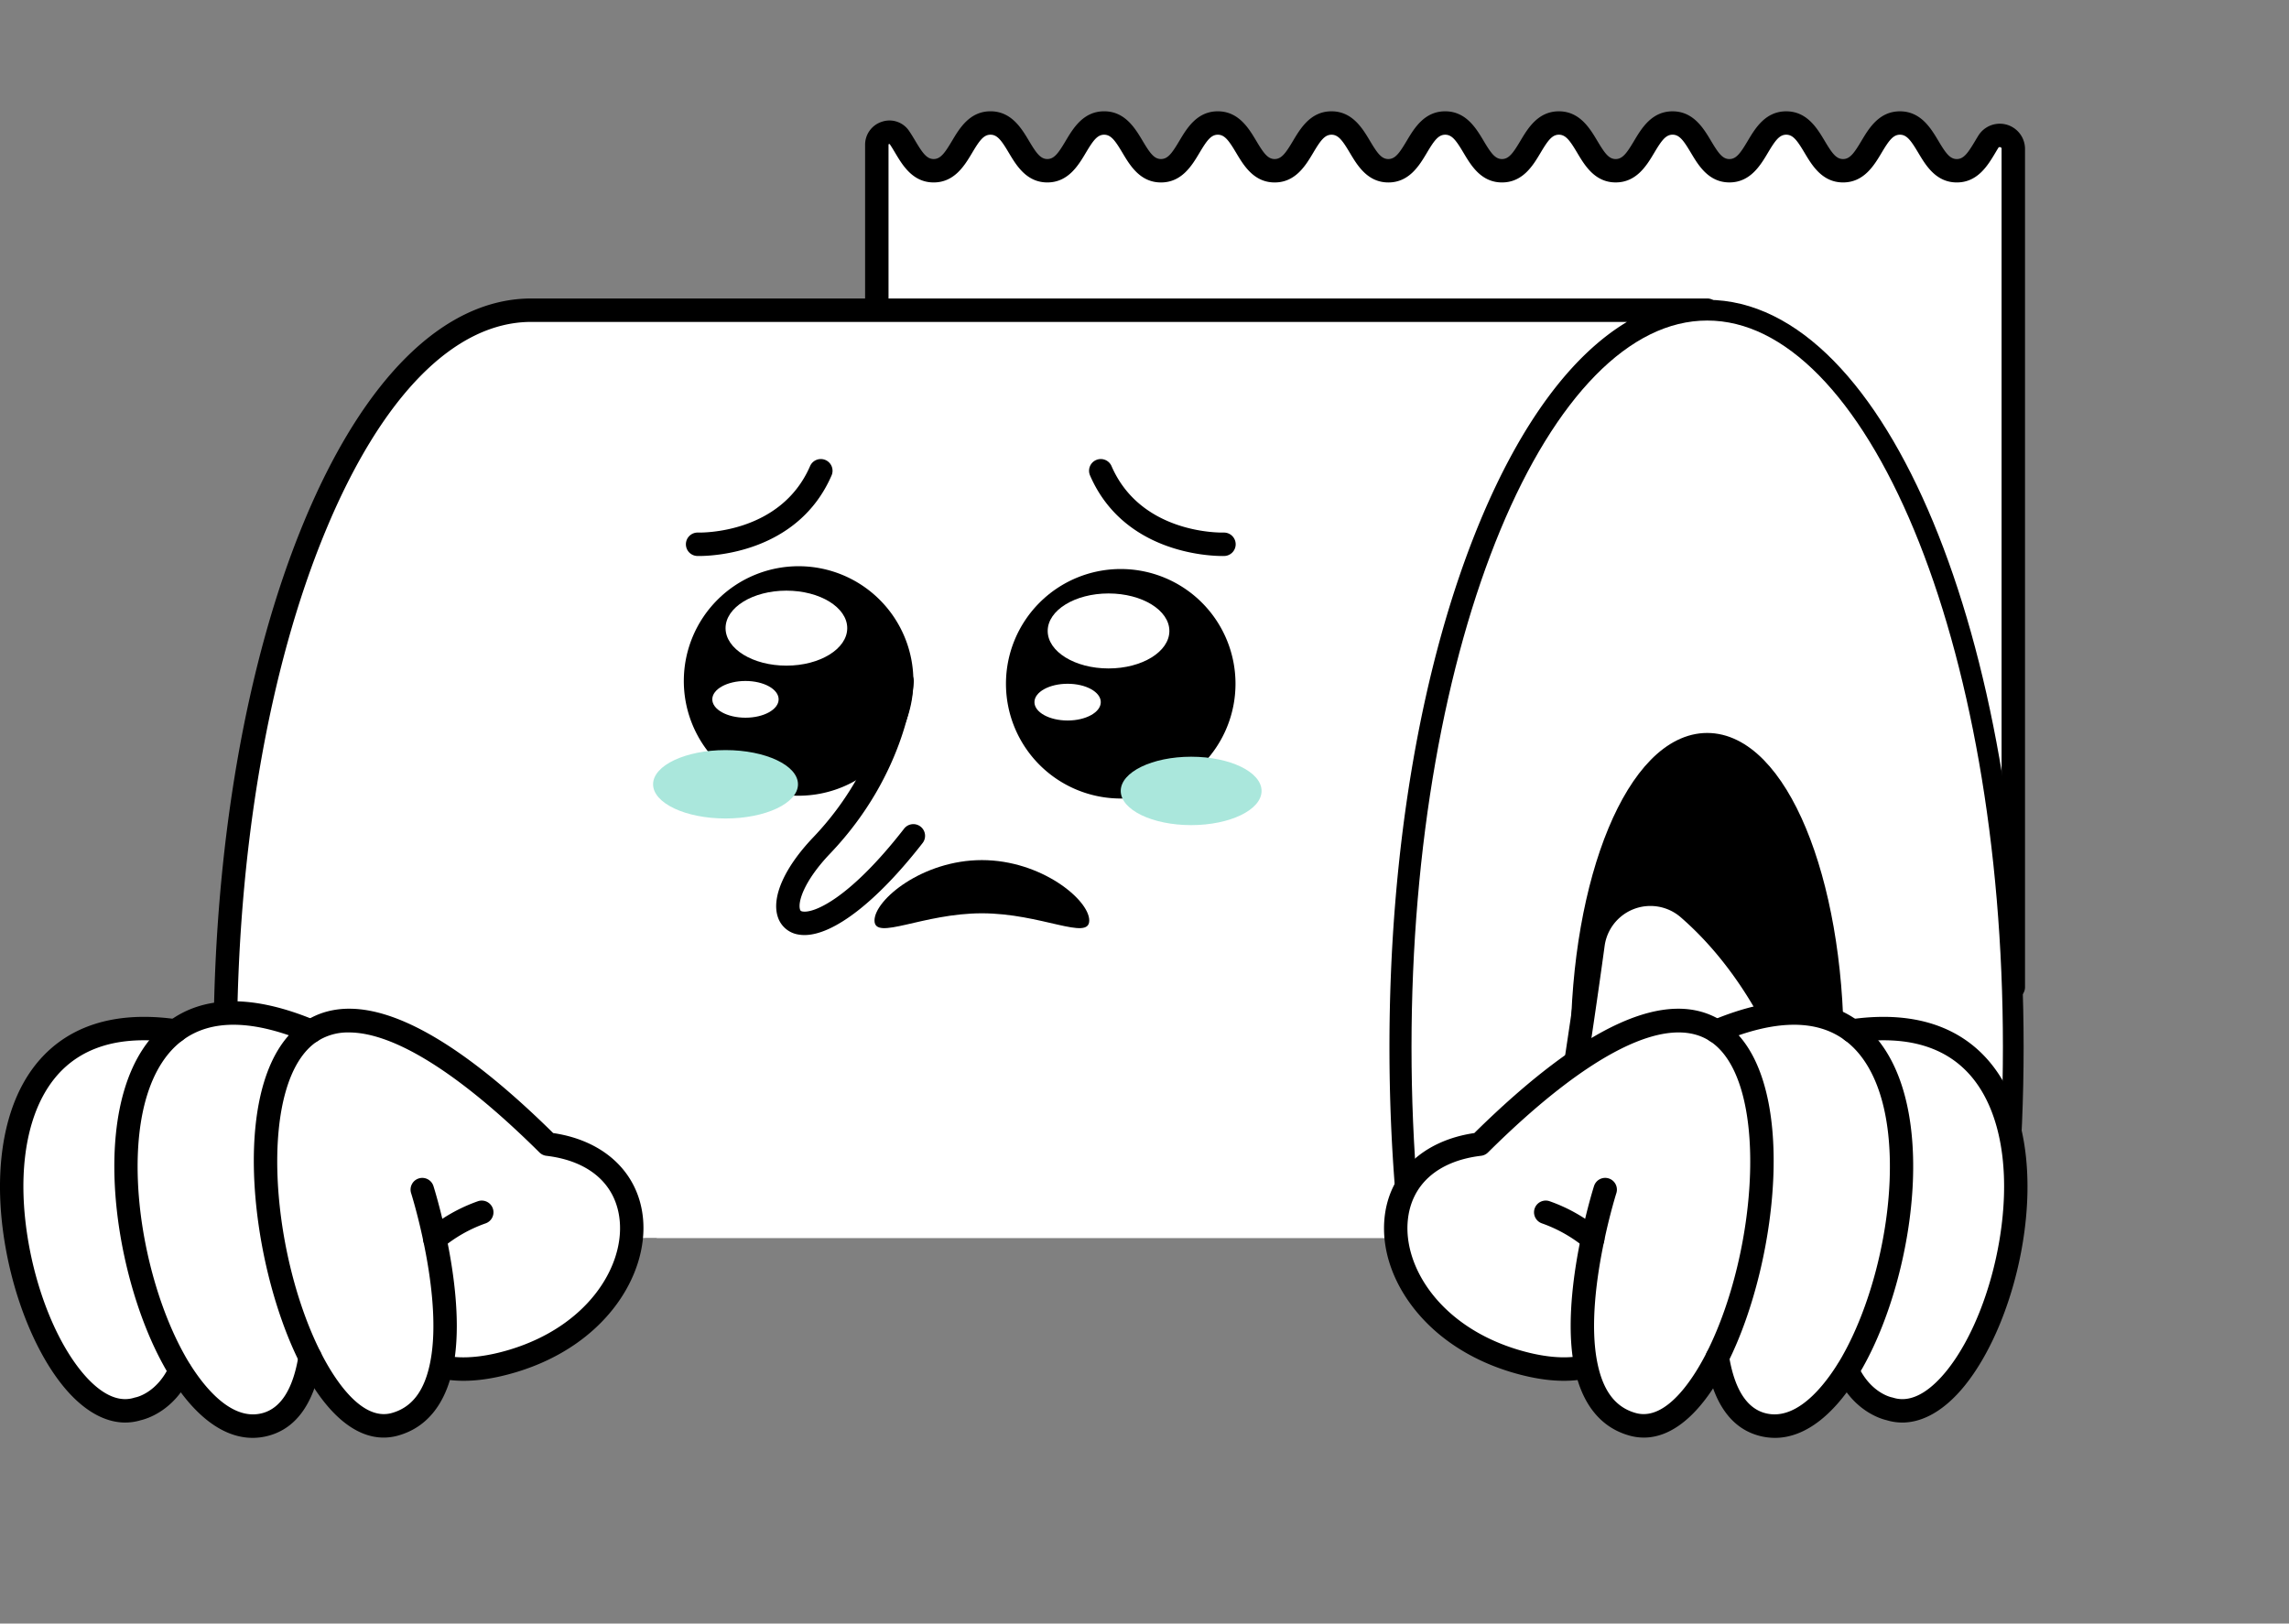
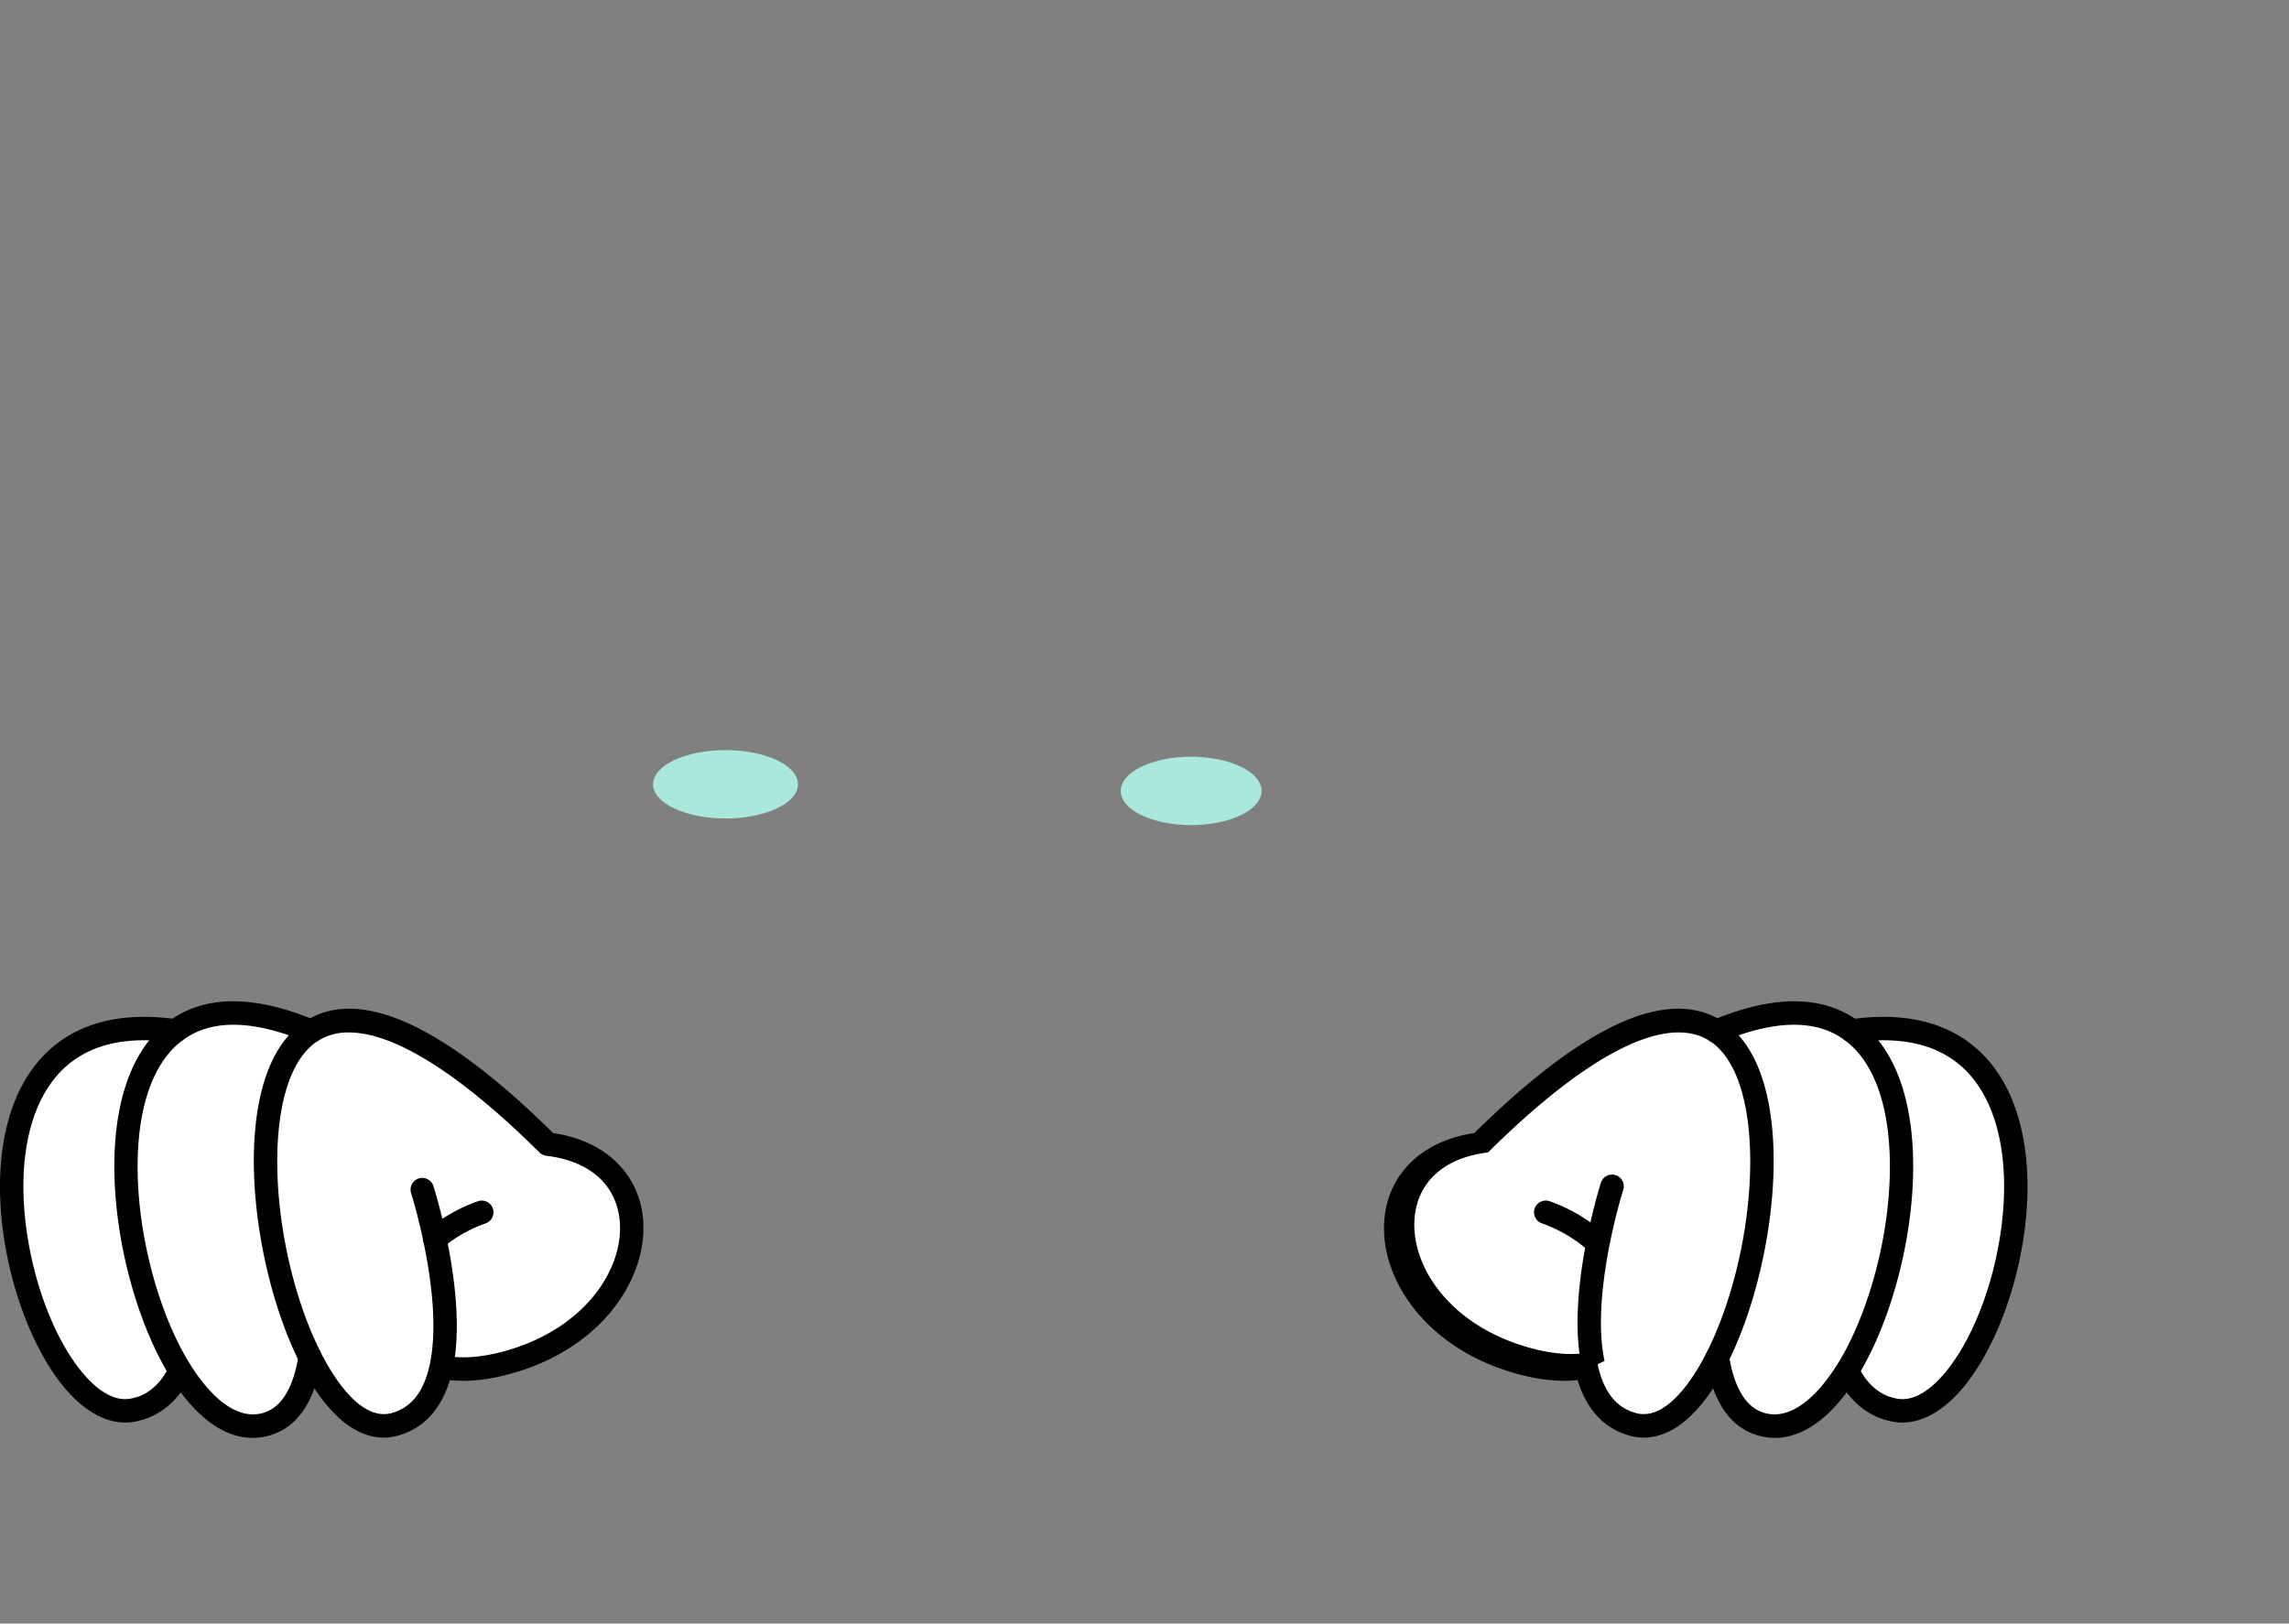
<svg xmlns="http://www.w3.org/2000/svg" id="Group_434" data-name="Group 434" width="774.084" height="549.149" viewBox="0 0 774.084 549.149">
  <rect x="0" y="0" width="774.084" height="549.149" fill="#808080" stroke="none" />
  <defs>
    <clipPath id="clip-path">
-       <rect id="Rectangle_321" data-name="Rectangle 321" width="753.377" height="418.766" fill="none" />
-     </clipPath>
+       </clipPath>
    <clipPath id="clip-path-2">
      <rect id="Rectangle_322" data-name="Rectangle 322" width="774.084" height="549.149" fill="none" />
    </clipPath>
  </defs>
  <g id="Group_431" data-name="Group 431" transform="translate(20.707)">
    <g id="Group_430" data-name="Group 430" clip-path="url(#clip-path)">
      <path id="Path_535" data-name="Path 535" d="M222.927,282.773C204.64,397.837,177.739,715.2,177.739,715.2c-5.412,60.588-23.217,21.757-29.195-26.688-3.379,19.542-8.666,47.652-12.7,59.958-9.161,27.944-17.561,23.63-22.767,4.1-11.57,30.407-21.534,11.765-27.181-19.439-25.4,70.422-42.644-109.583,2.6-282.162C133.922,277.71,222.927,282.773,222.927,282.773" transform="translate(-12.729 37.329)" fill="#fff" />
      <path id="Path_536" data-name="Path 536" d="M123.52,772.748c-.093,0-.183,0-.273,0-4.036-.114-7.408-3.11-10.2-9.107-2.943,5.142-6.816,9.264-11.931,8.792-2.6-.24-9.862-.91-16.132-26.2-2.838,4.572-6.7,8.195-11.669,6.654-3.891-1.209-9.491-5.826-13.187-31.854-2.545-17.919-3.6-41.8-3.06-69.062a888.931,888.931,0,0,1,28.063-201.54c13.114-50.022,38.635-116.869,85.743-151.265,28.746-20.989,51.781-19.937,52.741-19.882a3.961,3.961,0,0,1,3.689,4.578C209.248,397.462,182.418,712.825,182.148,716c-2.155,24.136-6.2,34.479-13.529,34.6h-.109c-9.573,0-15.984-21.071-19.661-38.592-2.751,14.375-6,29.694-8.78,38.159-6.559,20.011-12.54,22.58-16.55,22.58m-9.982-23.68c.069,0,.136,0,.206.006a3.963,3.963,0,0,1,3.624,2.935c3.122,11.712,6.09,12.81,6.119,12.816.008-.006,3.72-.851,9.054-17.126,4.372-13.329,10.241-45.98,12.562-59.4a3.963,3.963,0,0,1,3.9-3.287h.1a3.964,3.964,0,0,1,3.836,3.477c3.975,32.21,11.751,51.307,15.417,53.982,1-1.175,4.041-6.368,5.9-27.163.264-3.114,26.4-310.318,44.483-427.965-9.261.9-25.94,5.457-43.8,18.66-44.864,33.176-69.434,97.941-82.146,146.431-22.285,85-26.971,160.866-27.782,198.527-.576,26.748.4,50.229,2.812,67.9,2.644,19.338,6.305,25.448,7.7,26.37.633-.361,3.3-2.436,7.108-12.985a3.963,3.963,0,0,1,7.626.638c4.594,25.389,10.041,31.511,11.587,31.653.057,0,3.207-.345,7.99-12.919a3.963,3.963,0,0,1,3.7-2.553" transform="translate(-13.191 36.866)" />
      <path id="Path_537" data-name="Path 537" d="M646.259,45.517V329.047H261.933V44.115a4.21,4.21,0,0,1,7.65-2.434c3.257,4.749,5.49,11.217,11.574,11.217,9.612,0,9.612-16.146,19.224-16.146S309.993,52.9,319.6,52.9s9.6-16.146,19.208-16.146S348.425,52.9,358.037,52.9s9.612-16.146,19.209-16.146S386.858,52.9,396.47,52.9s9.612-16.146,19.223-16.146S425.3,52.9,434.916,52.9s9.612-16.146,19.224-16.146S463.752,52.9,473.349,52.9c9.626,0,9.626-16.146,19.237-16.146S502.2,52.9,511.8,52.9c9.627,0,9.627-16.146,19.239-16.146S540.647,52.9,550.259,52.9c9.6,0,9.6-16.146,19.208-16.146S579.079,52.9,588.691,52.9s9.612-16.146,19.239-16.146c9.611,0,9.611,16.146,19.223,16.146,5.486,0,7.84-5.258,10.641-9.774a4.572,4.572,0,0,1,8.466,2.393" transform="translate(13.873 4.852)" fill="#fff" />
      <path id="Path_538" data-name="Path 538" d="M646.721,333.471H262.4a3.962,3.962,0,0,1-3.962-3.962V44.577a8.159,8.159,0,0,1,5.779-7.822,7.98,7.98,0,0,1,9.1,3.147c.755,1.1,1.438,2.249,2.1,3.359,2.484,4.171,3.905,6.138,6.208,6.138s3.723-1.965,6.207-6.137c2.515-4.225,5.959-10.009,13.017-10.009s10.5,5.785,13.016,10.008c2.483,4.173,3.905,6.138,6.207,6.138s3.713-1.964,6.192-6.132c2.514-4.226,5.957-10.014,13.017-10.014s10.5,5.785,13.017,10.009c2.483,4.171,3.9,6.137,6.207,6.137s3.724-1.966,6.208-6.141c2.512-4.222,5.951-10,13-10s10.5,5.785,13.016,10.008c2.484,4.173,3.905,6.138,6.208,6.138s3.724-1.965,6.207-6.138c2.515-4.224,5.959-10.008,13.016-10.008s10.5,5.785,13.017,10.009c2.484,4.171,3.9,6.137,6.207,6.137s3.724-1.965,6.207-6.138c2.515-4.224,5.959-10.008,13.017-10.008s10.5,5.788,13.017,10.014c2.479,4.168,3.9,6.132,6.192,6.132,2.31,0,3.736-1.967,6.224-6.143,2.514-4.221,5.958-10,13.014-10s10.5,5.788,13.018,10.014c2.479,4.168,3.9,6.132,6.191,6.132,2.31,0,3.734-1.967,6.224-6.143,2.514-4.221,5.959-10,13.015-10s10.5,5.785,13.017,10.009c2.482,4.171,3.9,6.137,6.206,6.137s3.712-1.964,6.192-6.132c2.514-4.226,5.957-10.014,13.017-10.014s10.5,5.785,13.017,10.008c2.483,4.173,3.906,6.138,6.207,6.138s3.722-1.964,6.207-6.134c2.516-4.225,5.965-10.012,13.031-10.012s10.5,5.785,13.018,10.009c2.483,4.171,3.9,6.137,6.206,6.137s3.723-1.964,6.207-6.134c.353-.592.705-1.185,1.066-1.766a8.535,8.535,0,0,1,15.8,4.482V329.509a3.963,3.963,0,0,1-3.962,3.962m-380.364-7.924h376.4V45.979a.52.52,0,0,0-.435-.582.546.546,0,0,0-.7.276c-.336.541-.664,1.094-.993,1.645-2.515,4.222-5.96,10-13.015,10s-10.5-5.785-13.016-10.008c-2.483-4.173-3.906-6.138-6.208-6.138s-3.734,1.967-6.224,6.143c-2.514,4.221-5.958,10-13.014,10s-10.5-5.785-13.017-10.008c-2.483-4.173-3.906-6.138-6.207-6.138s-3.723,1.966-6.207,6.141c-2.512,4.222-5.951,10-13,10s-10.5-5.785-13.016-10.008c-2.483-4.173-3.905-6.138-6.207-6.138s-3.723,1.964-6.208,6.134c-2.516,4.225-5.965,10.012-13.031,10.012-7.05,0-10.489-5.782-13-10-2.484-4.175-3.905-6.141-6.208-6.141s-3.722,1.964-6.207,6.133c-2.516,4.226-5.965,10.013-13.031,10.013s-10.49-5.782-13-10c-2.484-4.175-3.905-6.141-6.207-6.141s-3.724,1.965-6.207,6.138c-2.515,4.224-5.959,10.008-13.017,10.008s-10.5-5.785-13.016-10.008c-2.484-4.173-3.907-6.138-6.208-6.138s-3.723,1.965-6.206,6.138c-2.515,4.224-5.959,10.008-13.017,10.008s-10.5-5.785-13.017-10.008c-2.484-4.173-3.905-6.138-6.207-6.138S374,43.14,371.517,47.308C369,51.534,365.559,57.322,358.5,57.322S348,51.537,345.482,47.314c-2.483-4.173-3.905-6.138-6.207-6.138s-3.723,1.966-6.207,6.141c-2.512,4.222-5.951,10-13,10s-10.5-5.785-13.017-10.008c-2.482-4.173-3.9-6.138-6.206-6.138s-3.724,1.965-6.208,6.138c-2.514,4.224-5.958,10.008-13.016,10.008s-10.5-5.785-13.017-10.009c-.623-1.047-1.212-2.036-1.825-2.929a.27.27,0,0,0-.345,0c-.05.036-.075.054-.075.191Z" transform="translate(13.411 4.39)" />
      <path id="Path_539" data-name="Path 539" d="M557.646,324.853c0,56.767-19.093,102.769-42.662,102.769s-42.677-46-42.677-102.769c0-56.751,19.107-102.754,42.677-102.754s42.662,46,42.662,102.754" transform="translate(41.645 29.321)" />
      <path id="Path_540" data-name="Path 540" d="M568.455,591.2H170.8c-57.167,0-103.5-111.594-103.5-249.27,0-137.653,46.333-249.247,103.5-249.247H568.455c-57.156,0-103.5,111.594-103.5,249.247,0,137.676,46.345,249.27,103.5,249.27" transform="translate(-11.822 12.236)" fill="#fff" />
-       <path id="Path_541" data-name="Path 541" d="M568.917,595.623H171.262c-29.354,0-56.645-26.795-76.847-75.45C74.673,472.625,63.8,409.487,63.8,342.391S74.673,212.174,94.415,164.629c20.2-48.653,47.494-75.447,76.847-75.447H568.917a3.962,3.962,0,0,1,0,7.924c-25.938,0-50.628,25.059-69.525,70.561-19.354,46.608-30.013,108.66-30.013,174.724s10.659,128.133,30.013,174.744c18.9,45.5,43.586,70.564,69.525,70.564a3.962,3.962,0,0,1,0,7.924M171.262,97.106c-25.942,0-50.634,25.059-69.528,70.561-19.352,46.605-30.01,108.657-30.01,174.724s10.658,128.136,30.01,174.744c18.894,45.5,43.586,70.564,69.528,70.564H541.781c-18.807-11.266-35.91-34.3-49.708-67.526-19.745-47.551-30.619-110.69-30.619-177.782s10.874-130.215,30.619-177.763c13.8-33.226,30.9-56.258,49.708-67.523Z" transform="translate(-12.284 11.773)" />
      <path id="Path_542" data-name="Path 542" d="M522.08,92.682c-57.156,0-103.5,111.594-103.5,249.247,0,137.676,46.345,249.27,103.5,249.27s103.5-111.594,103.5-249.27c0-137.653-46.333-249.247-103.5-249.247m0,352.023c-23.569,0-42.677-46.005-42.677-102.776,0-56.748,19.108-102.753,42.677-102.753s42.666,46.005,42.666,102.753c0,56.771-19.1,102.776-42.666,102.776" transform="translate(34.552 12.236)" fill="#fff" />
      <path id="Path_543" data-name="Path 543" d="M522.08,92.682c-57.156,0-103.5,111.594-103.5,249.247,0,137.676,46.345,249.27,103.5,249.27s103.5-111.594,103.5-249.27C625.581,204.276,579.247,92.682,522.08,92.682Zm0,352.023c-23.569,0-42.677-46.005-42.677-102.776,0-56.748,19.108-102.753,42.677-102.753s42.666,46.005,42.666,102.753C564.746,398.7,545.649,444.705,522.08,444.705Z" transform="translate(34.552 12.236)" fill="none" stroke="#000" stroke-linecap="round" stroke-linejoin="round" stroke-width="7" />
      <path id="Path_544" data-name="Path 544" d="M281.906,207.991A38.812,38.812,0,1,1,243.1,169.18a38.811,38.811,0,0,1,38.811,38.811" transform="translate(6.262 22.334)" />
      <path id="Path_545" data-name="Path 545" d="M257.9,189.16c0,7-9.211,12.682-20.574,12.682s-20.574-5.678-20.574-12.682,9.211-12.682,20.574-12.682S257.9,182.156,257.9,189.16" transform="translate(7.907 23.298)" fill="#fff" />
      <path id="Path_546" data-name="Path 546" d="M235.224,209.678c0,3.431-5.023,6.212-11.217,6.212s-11.218-2.781-11.218-6.212,5.023-6.213,11.218-6.213,11.217,2.781,11.217,6.213" transform="translate(7.385 26.861)" fill="#fff" />
-       <path id="Path_547" data-name="Path 547" d="M333.868,277.415c0-7.011-16.258-20.428-36.312-20.428s-36.313,13.418-36.313,20.428,16.258-2.435,36.313-2.435,36.312,9.446,36.312,2.435" transform="translate(13.782 33.926)" />
-       <path id="Path_548" data-name="Path 548" d="M378.143,208.826a38.812,38.812,0,1,1-38.811-38.811,38.811,38.811,0,0,1,38.811,38.811" transform="translate(18.967 22.445)" />
      <path id="Path_549" data-name="Path 549" d="M354.134,190c0,7-9.211,12.682-20.574,12.682S312.985,197,312.985,190s9.211-12.682,20.574-12.682,20.574,5.678,20.574,12.682" transform="translate(20.612 23.408)" fill="#fff" />
      <path id="Path_550" data-name="Path 550" d="M331.461,210.514c0,3.431-5.023,6.212-11.217,6.212s-11.218-2.781-11.218-6.212,5.023-6.213,11.218-6.213,11.217,2.781,11.217,6.213" transform="translate(20.09 26.971)" fill="#fff" />
      <path id="Path_551" data-name="Path 551" d="M208.408,165.522s30.46.946,41.659-24.864" transform="translate(6.806 18.569)" fill="#fff" />
      <path id="Path_552" data-name="Path 552" d="M209.382,169.953c-.331,0-.547-.006-.635-.008a3.962,3.962,0,0,1,.238-7.921c1.158.028,27.947.485,37.911-22.48a3.962,3.962,0,1,1,7.27,3.154c-11.343,26.141-40,27.254-44.784,27.254" transform="translate(6.344 18.107)" />
      <path id="Path_553" data-name="Path 553" d="M370.505,165.522s-30.461.946-41.66-24.864" transform="translate(22.706 18.569)" fill="#fff" />
      <path id="Path_554" data-name="Path 554" d="M370.455,169.953c-4.776,0-33.44-1.112-44.784-27.254a3.962,3.962,0,1,1,7.27-3.154c9.965,22.969,36.778,22.506,37.911,22.48h.108a3.962,3.962,0,0,1,.13,7.922c-.088,0-.3.008-.635.008" transform="translate(22.244 18.107)" />
      <path id="Path_555" data-name="Path 555" d="M516.371,271.933c-11.739-10.179-30.109-3.167-32.2,12.229-17.9,131.61-68.451,400.12-68.451,400.12-10.983,59.829,16.555,27.172,35.267-17.911-1.969,19.733-4.39,48.233-3.791,61.171,1.356,29.375,10.6,27.464,20.843,10.035,3.018,32.394,17.6,17.093,31.387-11.465,5.644,74.649,70.389-94.193,72.927-272.586,1.571-110.236-30.83-159.786-55.978-181.594" transform="translate(33.843 35.269)" fill="#fff" />
-       <path id="Path_556" data-name="Path 556" d="M477.049,760.244a9.368,9.368,0,0,1-1.767-.187c-5.043-.909-7.685-5.92-9.147-11.662-4.294,5.032-8.337,7.016-12.264,6.048-8.127-2.012-9.7-15.947-10.173-26.254-.413-8.9.548-24.531,1.741-39.117-8.258,15.959-20.115,34.633-29.368,31.9-7.028-2.077-8.161-13.126-3.789-36.941.508-2.7,50.738-269.934,68.422-399.939A23.557,23.557,0,0,1,519.429,269.4c27.027,23.436,58.914,74.495,57.345,184.642a889.033,889.033,0,0,1-26.84,201.707c-6.766,26.413-14.169,49.143-21.413,65.729-10.52,24.093-17.15,27.044-21.223,27.17-5.162.16-7.95-4.367-9.465-9.533-10.573,18.743-17.312,21.123-20.784,21.123M468.5,734.079a3.964,3.964,0,0,1,3.946,3.6c1.254,13.451,4.217,14.579,4.246,14.584,1.515.278,8.417-4.171,19.628-27.4a3.963,3.963,0,0,1,7.52,1.423c.846,11.183,2.864,13.9,3.377,14.413,1.588-.516,6.75-5.424,14.468-23.351,7.052-16.384,14.268-38.749,20.864-64.678,9.287-36.506,25.056-110.867,26.3-198.729,1.527-107.1-28.856-156.206-54.612-178.543a15.634,15.634,0,0,0-25.682,9.769c-17.711,130.206-67.978,397.633-68.484,400.319-3.767,20.52-2.223,26.334-1.575,27.733,4.248-1.6,16.848-17.92,29.29-47.9a3.962,3.962,0,0,1,7.6,1.912c-1.35,13.549-4.425,46.576-3.776,60.595.789,17.108,4.14,18.916,4.173,18.93,0,0,3.157-.268,9.295-10.718a3.962,3.962,0,0,1,3.415-1.956" transform="translate(33.38 34.804)" />
      <path id="Path_557" data-name="Path 557" d="M277.8,255.85c-36.874,47.41-56.261,29.736-30.993,3.236C272.244,232.414,274,203.465,274,203.465" transform="translate(10.366 26.861)" fill="#fff" />
      <path id="Path_558" data-name="Path 558" d="M241.438,289.865a11.59,11.59,0,0,1-1.988-.165,8.721,8.721,0,0,1-7.026-5.97c-2.2-6.674,2.274-16.736,11.98-26.915,24.041-25.213,26.084-52.859,26.1-53.135a3.962,3.962,0,0,1,7.908.487c-.074,1.241-2.143,30.709-28.276,58.117-8.964,9.4-11.007,16.49-10.189,18.961.108.329.207.537.849.649,3.833.66,15.927-4.342,34.34-28.015a3.962,3.962,0,0,1,6.254,4.867c-15.339,19.72-30.047,31.12-39.954,31.12" transform="translate(9.904 26.399)" />
    </g>
  </g>
  <g id="Group_433" data-name="Group 433">
    <g id="Group_432" data-name="Group 432" clip-path="url(#clip-path-2)">
      <path id="Path_559" data-name="Path 559" d="M58.942,308.108C-33.418,296.084,8.332,448.369,46.2,435.939c8.246-2.707,10.482-5.254,12.465-16.071v-.016" transform="translate(0.416 40.586)" fill="#fff" />
      <path id="Path_560" data-name="Path 560" d="M100.266,308.857h-.015c-21.028-8.818-35.905-7.548-45.857-.123-25.687,19.108-18.722,79.01-.282,111.744v.015C62.645,435.573,73.574,444.9,84.886,441.8c8.71-2.387,13.162-11.175,15.024-22.66" transform="translate(4.965 39.961)" fill="#fff" />
      <path id="Path_561" data-name="Path 561" d="M145.769,362.218a51.67,51.67,0,0,0-15.867,9" transform="translate(17.149 47.819)" fill="#fff" />
      <path id="Path_562" data-name="Path 562" d="M138.762,421.992c6.151,1.441,14.182,1.07,24.148-1.922,48.061-14.459,54.465-68.271,11.86-73.339-40.43-40.124-65.688-47.486-80-38.173-23.647,15.406-17.406,76.331-.355,110.288,7.853,15.638,18.012,25.558,28.6,22.658,9.079-2.495,13.737-10.026,15.749-19.513,2.869-13.374.473-30.64-2.173-43.21-2.041-9.764-4.244-16.676-4.244-16.676" transform="translate(10.462 40.259)" fill="#fff" />
      <path id="Path_563" data-name="Path 563" d="M42.361,441.041c-7.163,0-14.5-4.288-21.125-12.48-9.276-11.467-16.643-29.712-19.705-48.806C-1.883,358.47.454,339.325,8.11,325.849c6.86-12.074,21.42-25.547,51.811-21.186a3.962,3.962,0,0,1-1.125,7.844c-20.851-2.994-35.591,2.812-43.8,17.255C8.231,341.679,6.226,358.987,9.356,378.5c2.852,17.789,9.6,34.639,18.041,45.077,4.337,5.361,10.977,11.286,18.022,9.062a3.793,3.793,0,0,1,.509-.125c.247-.051,7.183-1.542,11.39-10.716a3.962,3.962,0,0,1,7.2,3.3c-5.511,12.016-15.006,14.722-16.9,15.151a17.982,17.982,0,0,1-5.257.789" transform="translate(0 40.11)" />
      <path id="Path_564" data-name="Path 564" d="M80.926,446.836c-10.545,0-20.956-8.289-29.8-23.926-.043-.075-.083-.151-.12-.229-18.229-32.56-26.925-95.525,1.484-116.661,12.057-9,28.767-9.129,49.655-.392a3.961,3.961,0,0,1-1.418,7.657h-.014a3.98,3.98,0,0,1-1.533-.308c-18.164-7.618-32.279-7.82-41.956-.6-10.621,7.9-15.982,24.746-15.1,47.433.8,20.52,6.892,43.2,15.9,59.191.037.068.074.136.106.206,4.007,7.03,14.331,22.487,26.169,19.243,6.25-1.713,10.341-8.264,12.159-19.472a3.962,3.962,0,1,1,7.822,1.269c-2.359,14.543-8.377,23.239-17.888,25.845a20.633,20.633,0,0,1-5.464.746" transform="translate(4.508 39.496)" />
      <path id="Path_565" data-name="Path 565" d="M130.366,375.647a3.962,3.962,0,0,1-2.558-6.99,55.58,55.58,0,0,1,17.079-9.7,3.962,3.962,0,1,1,2.689,7.454,47.615,47.615,0,0,0-14.655,8.306,3.95,3.95,0,0,1-2.554.934" transform="translate(16.687 47.356)" />
      <path id="Path_566" data-name="Path 566" d="M119.725,446.45c-10.153,0-20.085-8.8-28.4-25.355C73.918,386.427,66.976,322.7,93.058,305.71c18.276-11.89,46.535.8,84.006,37.74,17.451,2.556,29.052,13.623,30.4,29.138,1.638,18.8-12.593,42.609-42.962,51.747-8.379,2.514-15.878,3.4-22.362,2.649-2.314,7.629-7.231,15.955-17.629,18.812a18.11,18.11,0,0,1-4.791.654M107.982,309.417a19.023,19.023,0,0,0-10.6,2.933c-20.1,13.1-16.462,70.36,1.024,105.188,3.609,7.187,13.164,23.582,24.013,20.615,6.724-1.847,10.952-7.247,12.917-16.5l.006-.027c2.738-12.794.327-29.657-2.179-41.553-1.971-9.431-4.122-16.223-4.142-16.291a3.962,3.962,0,0,1,7.551-2.406c.092.29,2.288,7.219,4.347,17.069,2.412,11.453,4.724,27.337,2.887,40.741,5.228.461,11.511-.365,18.419-2.437,26.316-7.917,38.709-27.861,37.349-43.469-1.073-12.322-10.119-20.392-24.818-22.14a3.961,3.961,0,0,1-2.323-1.122c-26.858-26.657-49.154-40.6-64.45-40.6" transform="translate(10.01 39.789)" />
      <path id="Path_567" data-name="Path 567" d="M553.256,308.108c92.36-12.024,50.61,140.261,12.745,127.831-8.246-2.707-10.482-5.254-12.465-16.071v-.016" transform="translate(73.039 40.586)" fill="#fff" />
      <path id="Path_568" data-name="Path 568" d="M512.733,308.857h.015c21.028-8.818,35.905-7.548,45.857-.123,25.687,19.108,18.722,79.01.282,111.744v.015c-8.533,15.081-19.462,24.411-30.774,21.311-8.71-2.387-13.161-11.175-15.024-22.66" transform="translate(67.689 39.961)" fill="#fff" />
      <path id="Path_569" data-name="Path 569" d="M461.773,362.218a51.67,51.67,0,0,1,15.867,9" transform="translate(60.962 47.819)" fill="#fff" />
      <path id="Path_570" data-name="Path 570" d="M481.383,421.992c-6.151,1.441-14.182,1.07-24.148-1.922-48.061-14.459-54.465-68.271-11.86-73.339,40.43-40.124,65.688-47.486,80-38.173,23.647,15.406,17.406,76.331.356,110.288-7.853,15.638-18.012,25.558-28.6,22.658-9.079-2.495-13.737-10.026-15.749-19.513-2.869-13.374-.473-30.64,2.173-43.21,2.041-9.764,4.244-16.676,4.244-16.676" transform="translate(55.046 40.259)" fill="#fff" />
      <path id="Path_571" data-name="Path 571" d="M570.9,441.041a17.987,17.987,0,0,1-5.257-.789c-1.9-.429-11.393-3.135-16.9-15.151a3.962,3.962,0,0,1,7.2-3.3c4.208,9.174,11.144,10.665,11.437,10.724.14.028.328.074.463.117,7.045,2.224,13.685-3.7,18.022-9.062,8.445-10.438,15.189-27.288,18.041-45.077,3.13-19.513,1.125-36.821-5.644-48.738-8.2-14.443-22.946-20.248-43.8-17.255a3.962,3.962,0,0,1-1.125-7.844c30.4-4.363,44.953,9.112,51.811,21.186,7.656,13.477,9.992,32.621,6.578,53.907-3.062,19.094-10.429,37.338-19.705,48.806-6.628,8.192-13.962,12.48-21.125,12.48" transform="translate(72.394 40.11)" />
      <path id="Path_572" data-name="Path 572" d="M532.992,446.835a20.591,20.591,0,0,1-5.464-.746c-9.511-2.606-15.53-11.3-17.889-25.845a3.962,3.962,0,1,1,7.822-1.269c1.818,11.208,5.909,17.759,12.16,19.472,11.828,3.24,22.163-12.217,26.169-19.247.034-.069.069-.136.105-.2,9.009-15.991,15.1-38.671,15.9-59.191.884-22.687-4.477-39.531-15.093-47.429-9.681-7.222-23.8-7.019-41.96.6a3.965,3.965,0,1,1-2.866-7.391c20.839-8.694,37.514-8.548,49.561.437,28.407,21.134,19.708,84.1,1.477,116.662-.037.076-.076.151-.118.224-8.848,15.638-19.26,23.926-29.8,23.926" transform="translate(67.228 39.496)" />
      <path id="Path_573" data-name="Path 573" d="M478.1,375.647a3.95,3.95,0,0,1-2.554-.934,47.651,47.651,0,0,0-14.655-8.306,3.962,3.962,0,1,1,2.689-7.454,55.567,55.567,0,0,1,17.079,9.7,3.962,3.962,0,0,1-2.558,6.99" transform="translate(60.499 47.356)" />
-       <path id="Path_574" data-name="Path 574" d="M501.337,446.451a18,18,0,0,1-4.788-.654c-10.4-2.857-15.317-11.18-17.633-18.813-6.473.753-13.979-.134-22.358-2.648-13.812-4.156-25.247-11.651-33.078-21.678-7.257-9.293-10.768-19.972-9.888-30.069,1.353-15.517,12.954-26.582,30.4-29.139,37.47-36.934,65.729-49.631,84-37.741,26.083,16.994,19.141,80.718,1.734,115.386-8.313,16.556-18.247,25.356-28.4,25.356m-15.614-24.8c1.967,9.258,6.194,14.653,12.921,16.5,10.831,2.966,20.4-13.43,24.009-20.616,17.486-34.828,21.125-92.094,1.023-105.19-14.45-9.4-41.1,3.974-75.049,37.666a3.969,3.969,0,0,1-2.323,1.123c-14.7,1.748-23.745,9.818-24.818,22.14-1.361,15.607,11.033,35.551,37.352,43.469,6.9,2.072,13.176,2.9,18.417,2.437-1.837-13.4.473-29.287,2.887-40.747,2.058-9.844,4.254-16.773,4.346-17.063a3.962,3.962,0,0,1,7.551,2.406c-.02.067-2.171,6.859-4.141,16.284-2.507,11.907-4.921,28.775-2.18,41.562l.007.028" transform="translate(54.583 39.789)" />
+       <path id="Path_574" data-name="Path 574" d="M501.337,446.451a18,18,0,0,1-4.788-.654c-10.4-2.857-15.317-11.18-17.633-18.813-6.473.753-13.979-.134-22.358-2.648-13.812-4.156-25.247-11.651-33.078-21.678-7.257-9.293-10.768-19.972-9.888-30.069,1.353-15.517,12.954-26.582,30.4-29.139,37.47-36.934,65.729-49.631,84-37.741,26.083,16.994,19.141,80.718,1.734,115.386-8.313,16.556-18.247,25.356-28.4,25.356m-15.614-24.8c1.967,9.258,6.194,14.653,12.921,16.5,10.831,2.966,20.4-13.43,24.009-20.616,17.486-34.828,21.125-92.094,1.023-105.19-14.45-9.4-41.1,3.974-75.049,37.666c-14.7,1.748-23.745,9.818-24.818,22.14-1.361,15.607,11.033,35.551,37.352,43.469,6.9,2.072,13.176,2.9,18.417,2.437-1.837-13.4.473-29.287,2.887-40.747,2.058-9.844,4.254-16.773,4.346-17.063a3.962,3.962,0,0,1,7.551,2.406c-.02.067-2.171,6.859-4.141,16.284-2.507,11.907-4.921,28.775-2.18,41.562l.007.028" transform="translate(54.583 39.789)" />
      <path id="Path_575" data-name="Path 575" d="M382.43,237.667c0,6.388-10.661,11.567-23.812,11.567s-23.812-5.179-23.812-11.567S345.467,226.1,358.618,226.1s23.812,5.179,23.812,11.567" transform="translate(44.2 29.849)" fill="#aae7dc" />
      <path id="Path_576" data-name="Path 576" d="M244.1,235.684c0,6.388-10.967,11.567-24.5,11.567s-24.5-5.179-24.5-11.567,10.968-11.567,24.5-11.567,24.5,5.179,24.5,11.567" transform="translate(25.758 29.587)" fill="#aae7dc" />
    </g>
  </g>
</svg>